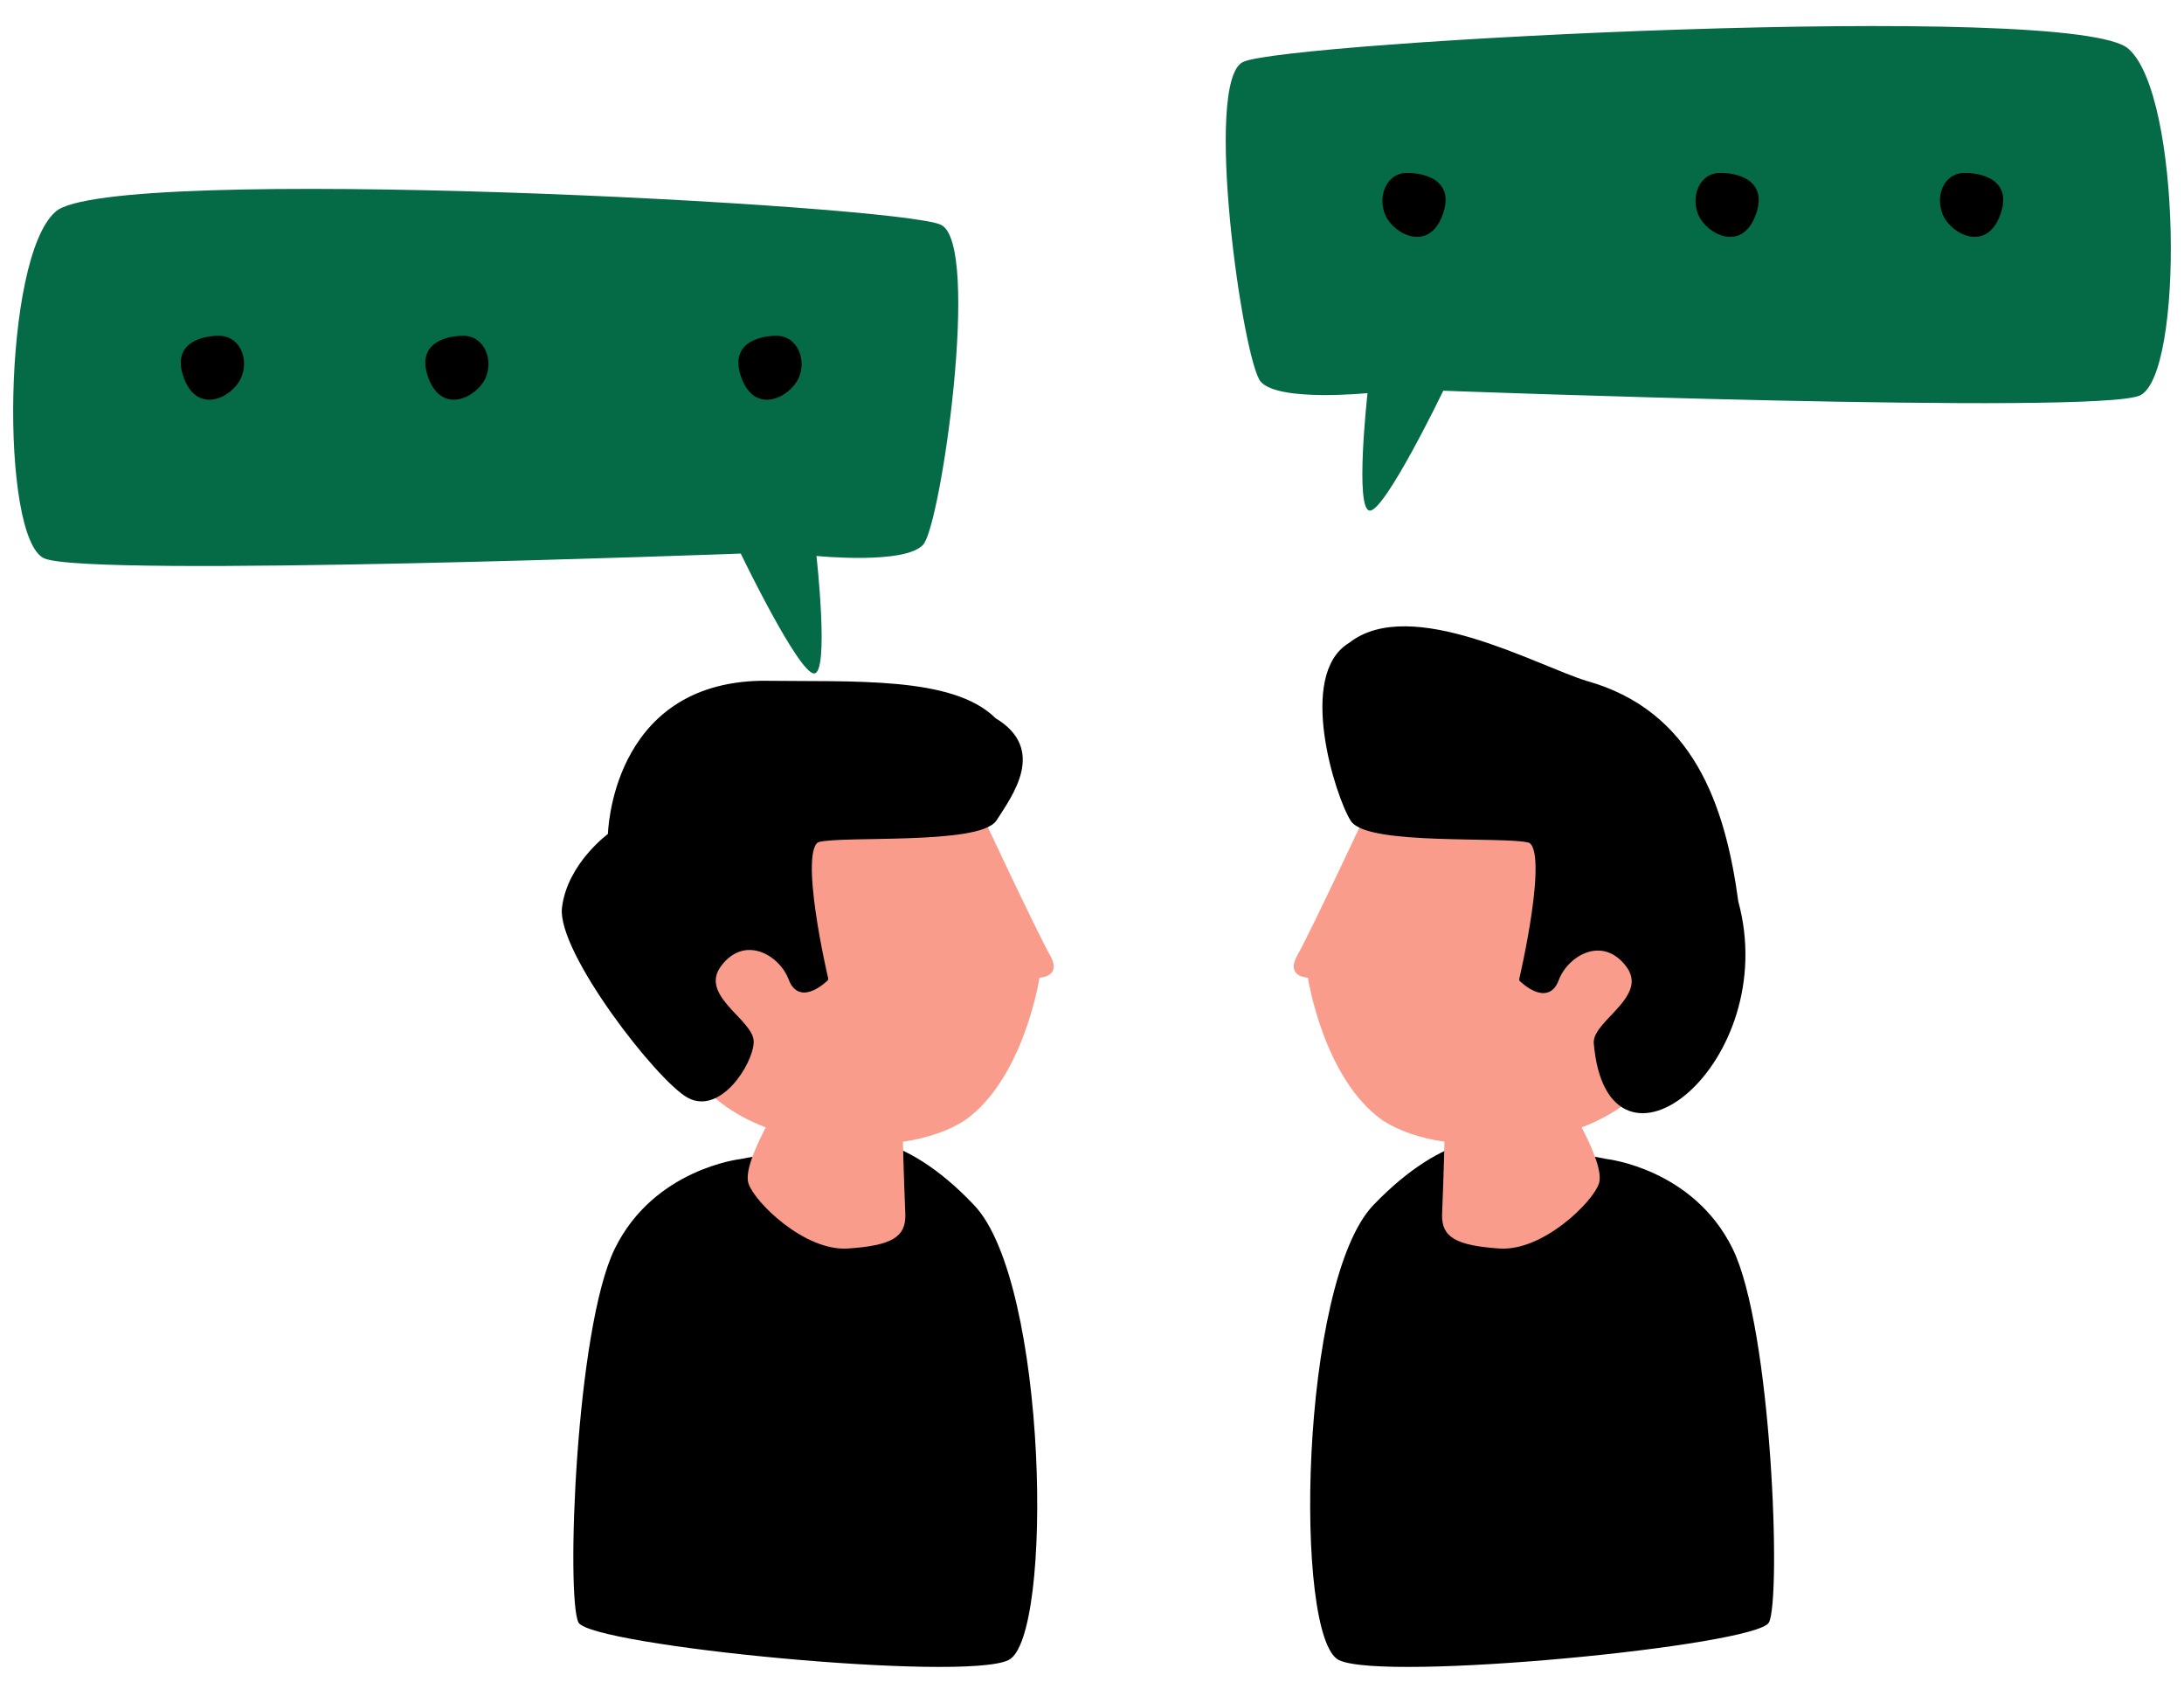
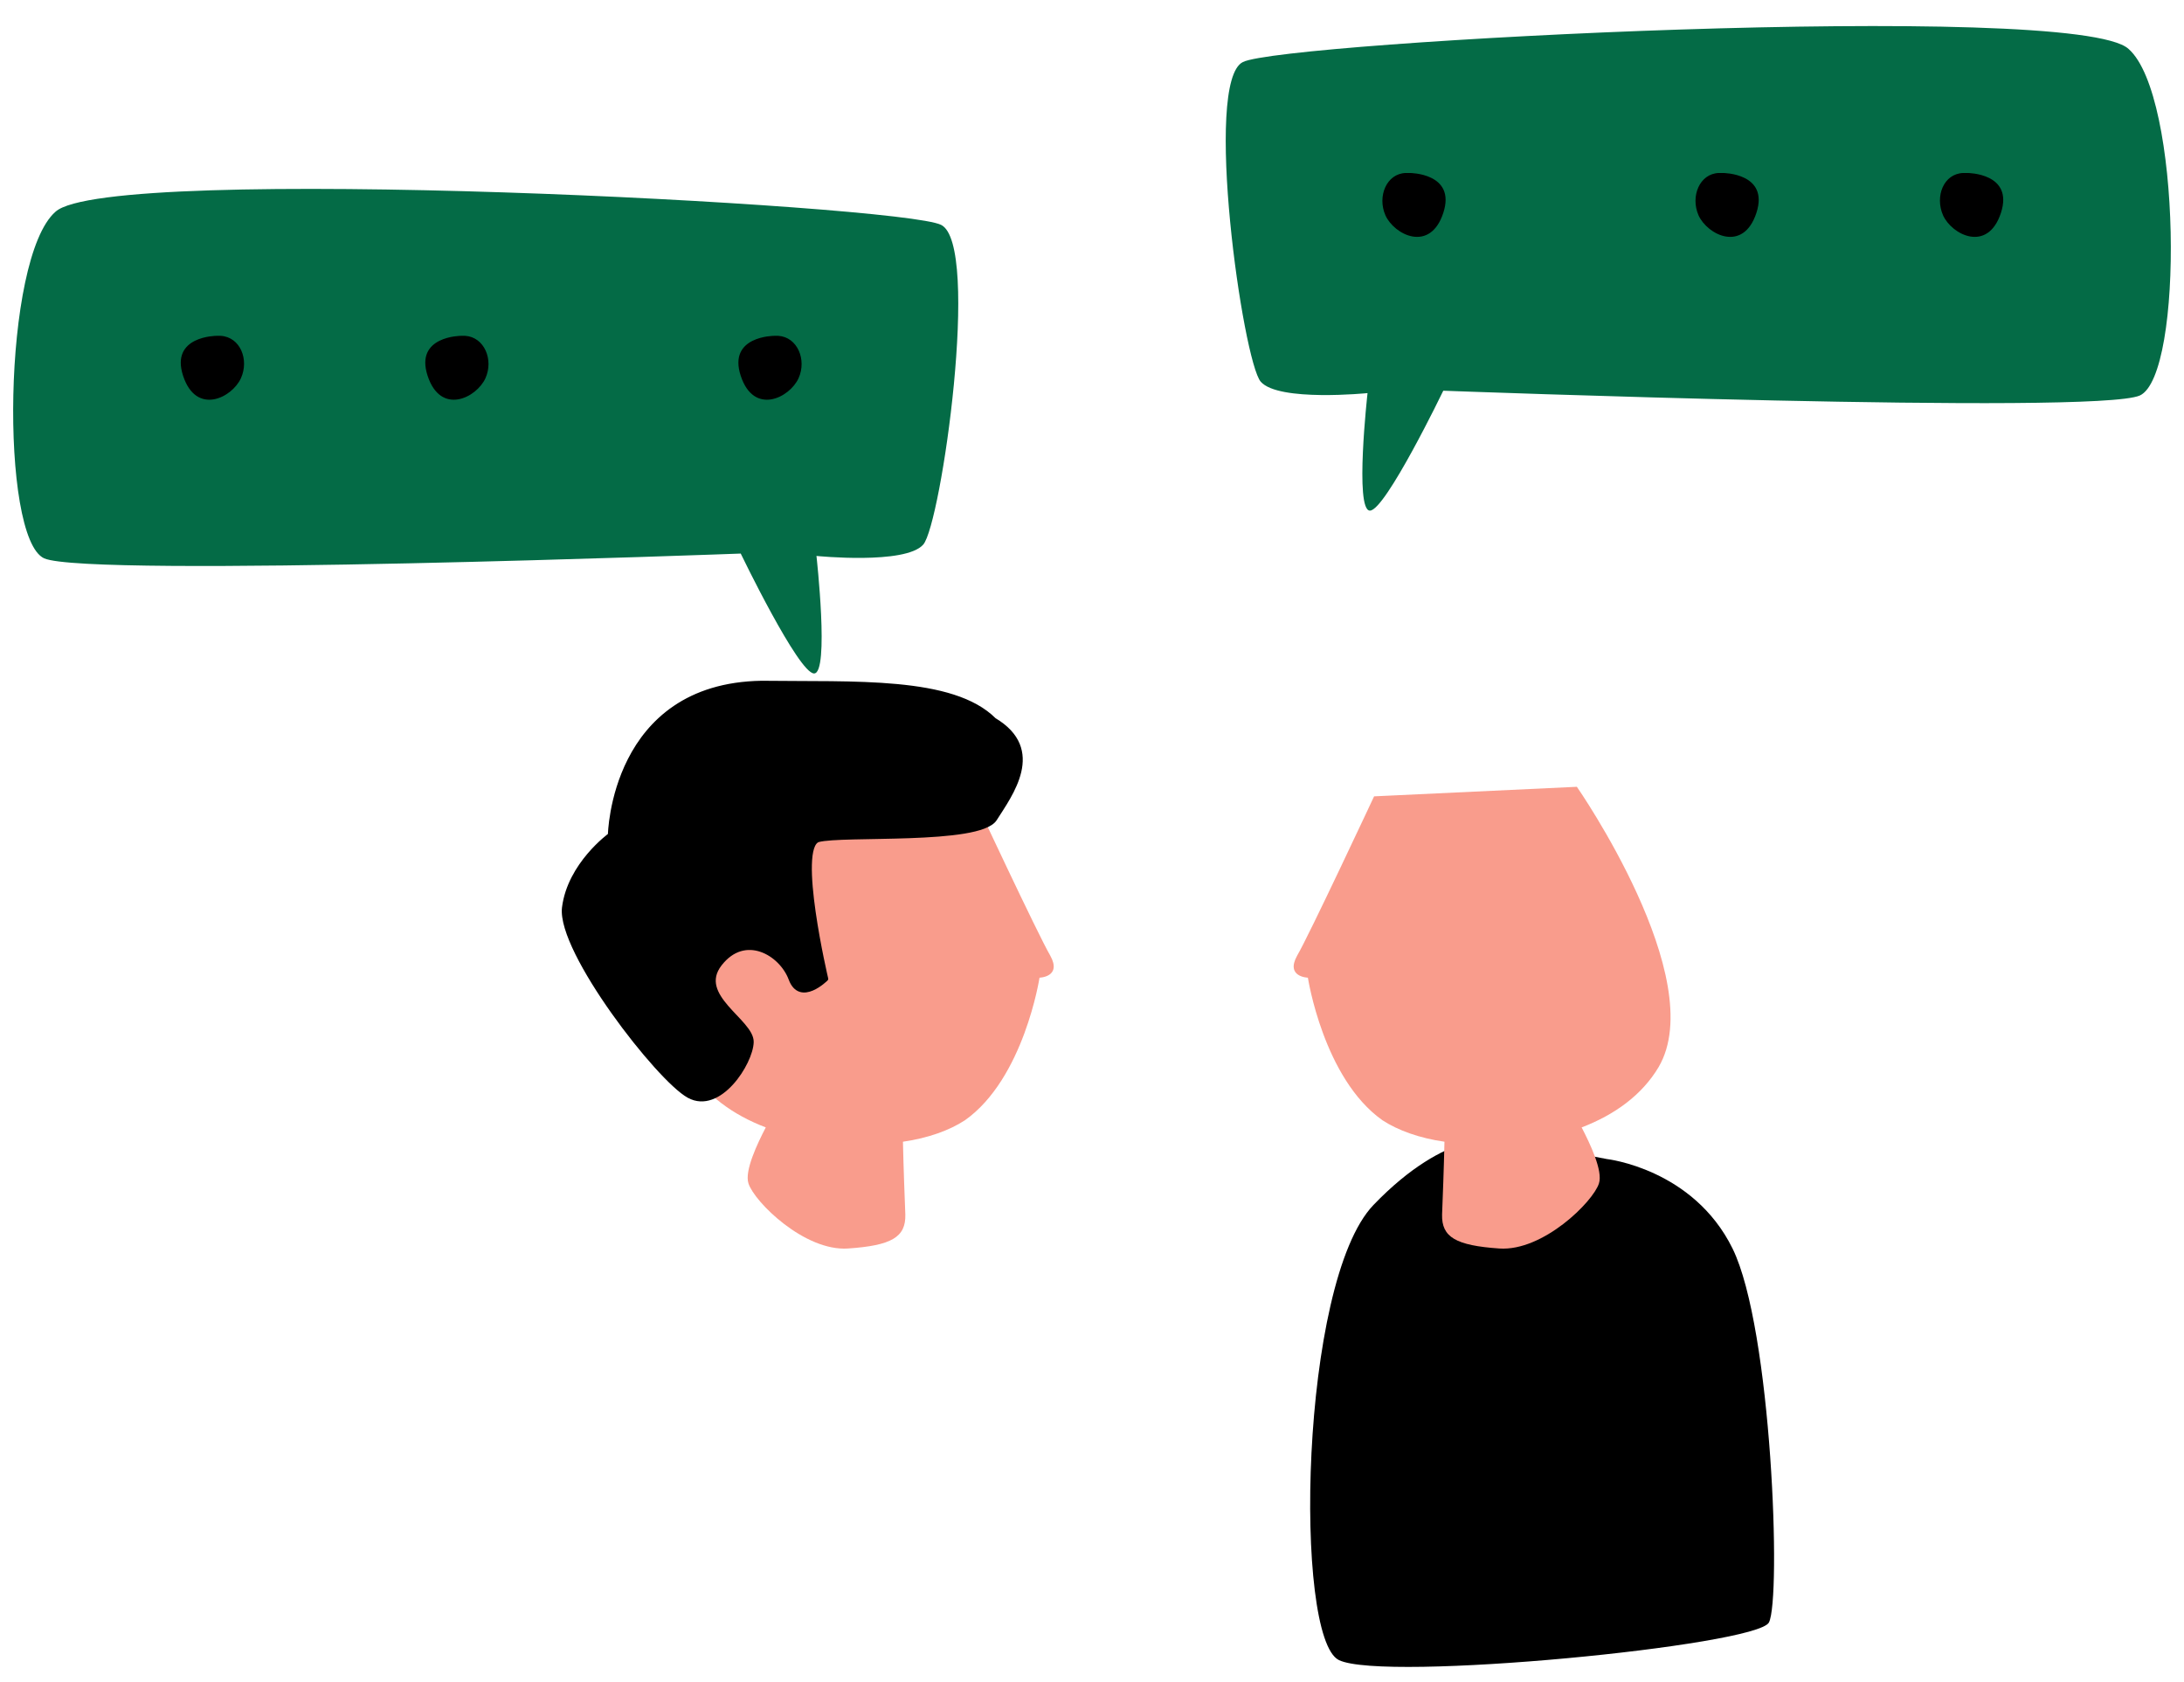
<svg xmlns="http://www.w3.org/2000/svg" baseProfile="basic" fill="#000000" height="282" preserveAspectRatio="xMidYMid meet" version="1" viewBox="72.9 114.1 366.2 282.0" width="366.2" zoomAndPan="magnify">
  <g>
    <g id="change1_1">
-       <path d="M197.1,308.4c0,0-14.5,1.6-21.1,15s-8.2,58.7-6.1,62.7c2.1,3.9,64.5,10,72.1,6.3c7.6-3.7,6.6-63.4-5.8-76.3 C224,303.2,215,305,215,305L197.1,308.4z" fill="#000000" />
-     </g>
+       </g>
    <g id="change2_1">
      <path d="M236.1,247.6l-34-1.6c0,0-22.4,32.2-13.7,47c2.8,4.7,7.4,8,12.9,10.1c-1.4,2.7-3.6,7.3-2.9,9.4 c1,3.1,9.4,11.4,16.7,10.9c7.3-0.5,9.7-1.9,9.6-5.7c-0.1-2.5-0.3-7.7-0.4-12.2c4.2-0.6,7.8-1.9,10.4-3.6c9.9-7,12.5-23.9,12.5-23.9 s3.8-0.1,1.8-3.7C247,270.9,236.1,247.6,236.1,247.6z" fill="#f99c8c" />
    </g>
    <g id="change3_1">
      <path d="M197.1,206.9c0,0,9.7,20.1,12.3,20.1c2.6,0,0.4-19.7,0.4-19.7s14.9,1.5,17.9-1.9c3-3.4,9.7-50.3,3-53.6 c-6.7-3.4-139.6-10.4-148.5-2.2c-8.9,7.8-9.3,54.7-1.9,58.1C87.7,211,197.1,206.9,197.1,206.9z" fill="#046b46" />
    </g>
    <g id="change1_2">
      <path d="M109.9,170.4c-0.2,0-0.4,0-0.7,0c0,0-7.8,0-5.6,6.7c2.2,6.7,8.2,3.7,9.7,0.4 C114.7,174.4,113.2,170.6,109.9,170.4z M150.9,170.4c-0.2,0-0.4,0-0.7,0c0,0-7.8,0-5.6,6.7c2.2,6.7,8.2,3.7,9.7,0.4 C155.7,174.4,154.1,170.6,150.9,170.4z M203.4,170.4c-0.2,0-0.4,0-0.7,0c0,0-7.8,0-5.6,6.7c2.2,6.7,8.2,3.7,9.7,0.4 C208.2,174.4,206.6,170.6,203.4,170.4z" fill="#000000" />
    </g>
    <g id="change4_1">
      <path d="M200.6,228.6 c-25,0.4-25.4,25.5-25.4,25.5s-6.8,4.9-7.7,12.2c-0.8,7.3,15.8,28.7,20.9,31.5c5.1,2.8,10.4-5.5,10.5-9c0.1-3.5-9.5-7.7-5.3-13.1 c4.2-5.4,10.3-1.8,11.9,2.5c1.6,4.3,5.9,0,5.9,0s-5.2-22.1-1.3-23.3c4-1.1,27,0.5,29.6-3.5c2.6-4.1,8.3-11.6-0.1-16.6 C232.6,227.8,216.1,228.8,200.6,228.6z" stroke="#000000" stroke-linecap="round" stroke-linejoin="round" stroke-width="0.75" />
    </g>
    <g id="change4_2">
-       <path d="M181.1,327.7C181,327.7,181,327.8,181.1,327.7c-0.4,0-0.7,0.3-0.7,0.6c0,0-1.1,7.6-1.7,16.4c-0.5,8.8-0.6,18.8,2,24 c1.9,6,8,14.6,8,14.6c0.1,0.2,0.4,0.3,0.6,0.3s0.5-0.2,0.6-0.4s0.1-0.5-0.1-0.7c0,0-6-8.7-7.8-14.3c0,0,0-0.1,0-0.1 c-2.2-4.5-2.4-14.6-1.8-23.3c0.5-8.8,1.6-16.3,1.6-16.3c0-0.2,0-0.4-0.2-0.6S181.3,327.8,181.1,327.7z M197.6,328.8 C197.6,328.8,197.6,328.8,197.6,328.8c-0.4,0-0.7,0.3-0.7,0.7c0,0-0.1,6.6,0.5,14.5c0.7,8,2.1,17.3,5.3,23.2 c3.2,7.5,8.6,12.1,8.6,12.1c0.2,0.2,0.5,0.2,0.7,0.1s0.4-0.3,0.5-0.5s0-0.5-0.2-0.7c0,0-5.1-4.4-8.2-11.6c0,0,0,0,0-0.1 c-3-5.5-4.5-14.8-5.2-22.7c-0.7-7.9-0.5-14.4-0.5-14.4c0-0.2-0.1-0.4-0.2-0.5S197.8,328.8,197.6,328.8z" />
-     </g>
+       </g>
    <g id="change1_3">
      <path d="M342.3,308.4c0,0,14.5,1.6,21.1,15s8.2,58.7,6.1,62.7c-2.1,3.9-64.5,10-72.1,6.3 c-7.6-3.7-6.6-63.4,5.8-76.3c12.4-12.9,21.3-11.1,21.3-11.1L342.3,308.4z" fill="#000000" />
    </g>
    <g id="change2_2">
      <path d="M303.3,247.6l34-1.6c0,0,22.4,32.2,13.7,47c-2.8,4.7-7.4,8-12.9,10.1c1.4,2.7,3.6,7.3,2.9,9.4 c-1,3.1-9.4,11.4-16.7,10.9c-7.3-0.5-9.7-1.9-9.6-5.7c0.1-2.5,0.3-7.7,0.4-12.2c-4.2-0.6-7.8-1.9-10.4-3.6 c-9.9-7-12.5-23.9-12.5-23.9s-3.8-0.1-1.8-3.7C292.4,270.9,303.3,247.6,303.3,247.6z" fill="#f99c8c" />
    </g>
    <g id="change3_2">
      <path d="M314.9,179.6c0,0-9.7,20.1-12.3,20.1c-2.6,0-0.4-19.7-0.4-19.7s-14.9,1.5-17.9-1.9c-3-3.4-9.7-50.3-3-53.6 c6.7-3.4,139.6-10.4,148.5-2.2c8.9,7.8,9.3,54.7,1.9,58.1C424.3,183.7,314.9,179.6,314.9,179.6z" fill="#046b46" />
    </g>
    <g id="change1_4">
      <path d="M402.1,143.1c0.2,0,0.4,0,0.7,0c0,0,7.8,0,5.6,6.7c-2.2,6.7-8.2,3.7-9.7,0.4 C397.3,147,398.8,143.2,402.1,143.1z M361.1,143.1c0.2,0,0.4,0,0.7,0c0,0,7.8,0,5.6,6.7c-2.2,6.7-8.2,3.7-9.7,0.4 C356.3,147,357.9,143.2,361.1,143.1z M308.6,143.1c0.2,0,0.4,0,0.7,0c0,0,7.8,0,5.6,6.7c-2.2,6.7-8.2,3.7-9.7,0.4 C303.8,147,305.4,143.2,308.6,143.1z" fill="#000000" />
    </g>
    <g id="change4_3">
-       <path d="M338.8,228.6 c17.6,4.9,23,20.4,25.2,36.7c7.3,26.8-21.3,49.6-23.5,23.6c-0.1-3.5,9.5-7.7,5.3-13.1c-4.2-5.4-10.3-1.8-11.9,2.5 c-1.6,4.3-5.9,0-5.9,0s5.2-22.1,1.3-23.3c-4-1.1-27,0.5-29.6-3.5c-2.6-4.1-8.9-24.2-0.4-29.3C309.4,214.2,330.6,226.1,338.8,228.6z" stroke="#000000" stroke-linecap="round" stroke-linejoin="round" stroke-width="0.75" />
-     </g>
+       </g>
    <g id="change4_4">
-       <path d="M358.3,327.7C358.3,327.7,358.4,327.8,358.3,327.7c0.4,0,0.7,0.3,0.7,0.6c0,0,1.1,7.6,1.7,16.4c0.5,8.8,0.6,18.8-2,24 c-1.9,6-8,14.6-8,14.6c-0.1,0.2-0.4,0.3-0.6,0.3c-0.3,0-0.5-0.2-0.6-0.4s-0.1-0.5,0.1-0.7c0,0,6-8.7,7.8-14.3c0,0,0-0.1,0-0.1 c2.2-4.5,2.4-14.6,1.8-23.3c-0.5-8.8-1.6-16.3-1.6-16.3c0-0.2,0-0.4,0.2-0.6S358.1,327.8,358.3,327.7z M341.7,328.8 C341.8,328.8,341.8,328.8,341.7,328.8c0.4,0,0.7,0.3,0.7,0.7c0,0,0.1,6.6-0.5,14.5c-0.7,8-2.1,17.3-5.3,23.2 c-3.2,7.5-8.6,12.1-8.6,12.1c-0.2,0.2-0.5,0.2-0.7,0.1c-0.2-0.1-0.4-0.3-0.5-0.5s0-0.5,0.2-0.7c0,0,5.1-4.4,8.2-11.6c0,0,0,0,0-0.1 c3-5.5,4.5-14.8,5.2-22.7c0.7-7.9,0.5-14.4,0.5-14.4c0-0.2,0.1-0.4,0.2-0.5C341.4,328.9,341.6,328.8,341.7,328.8z" />
-     </g>
+       </g>
  </g>
</svg>